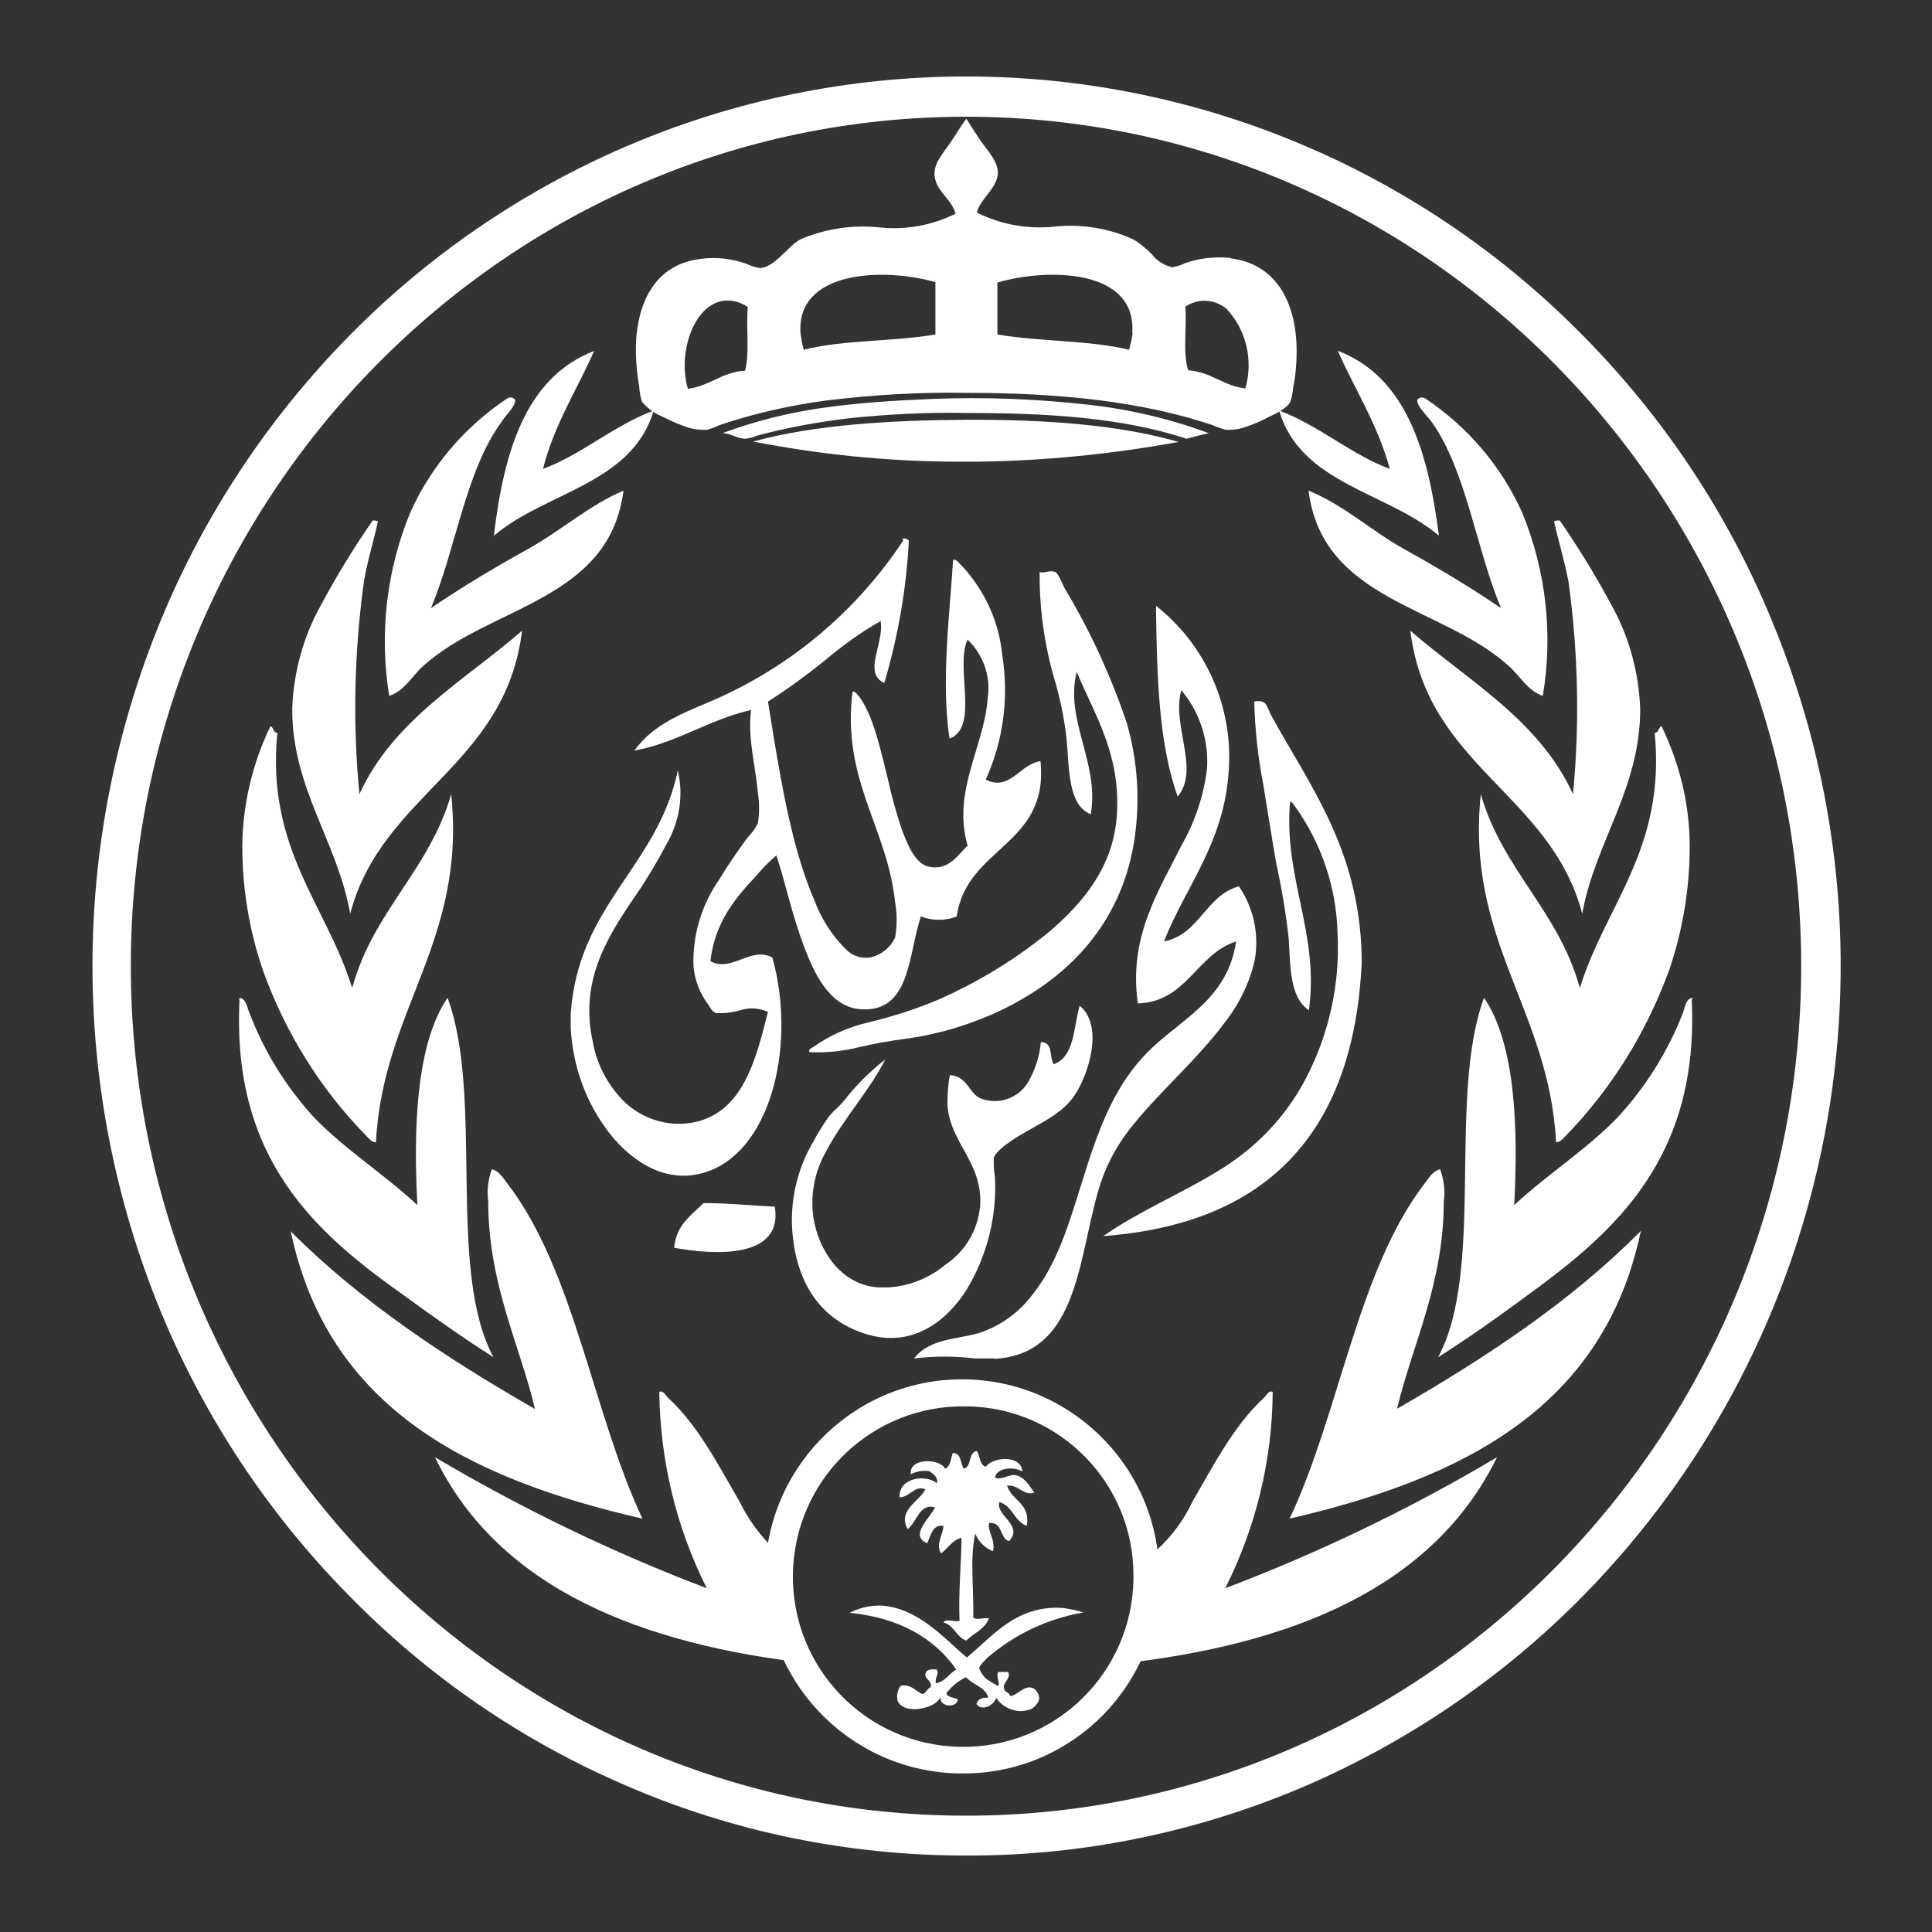
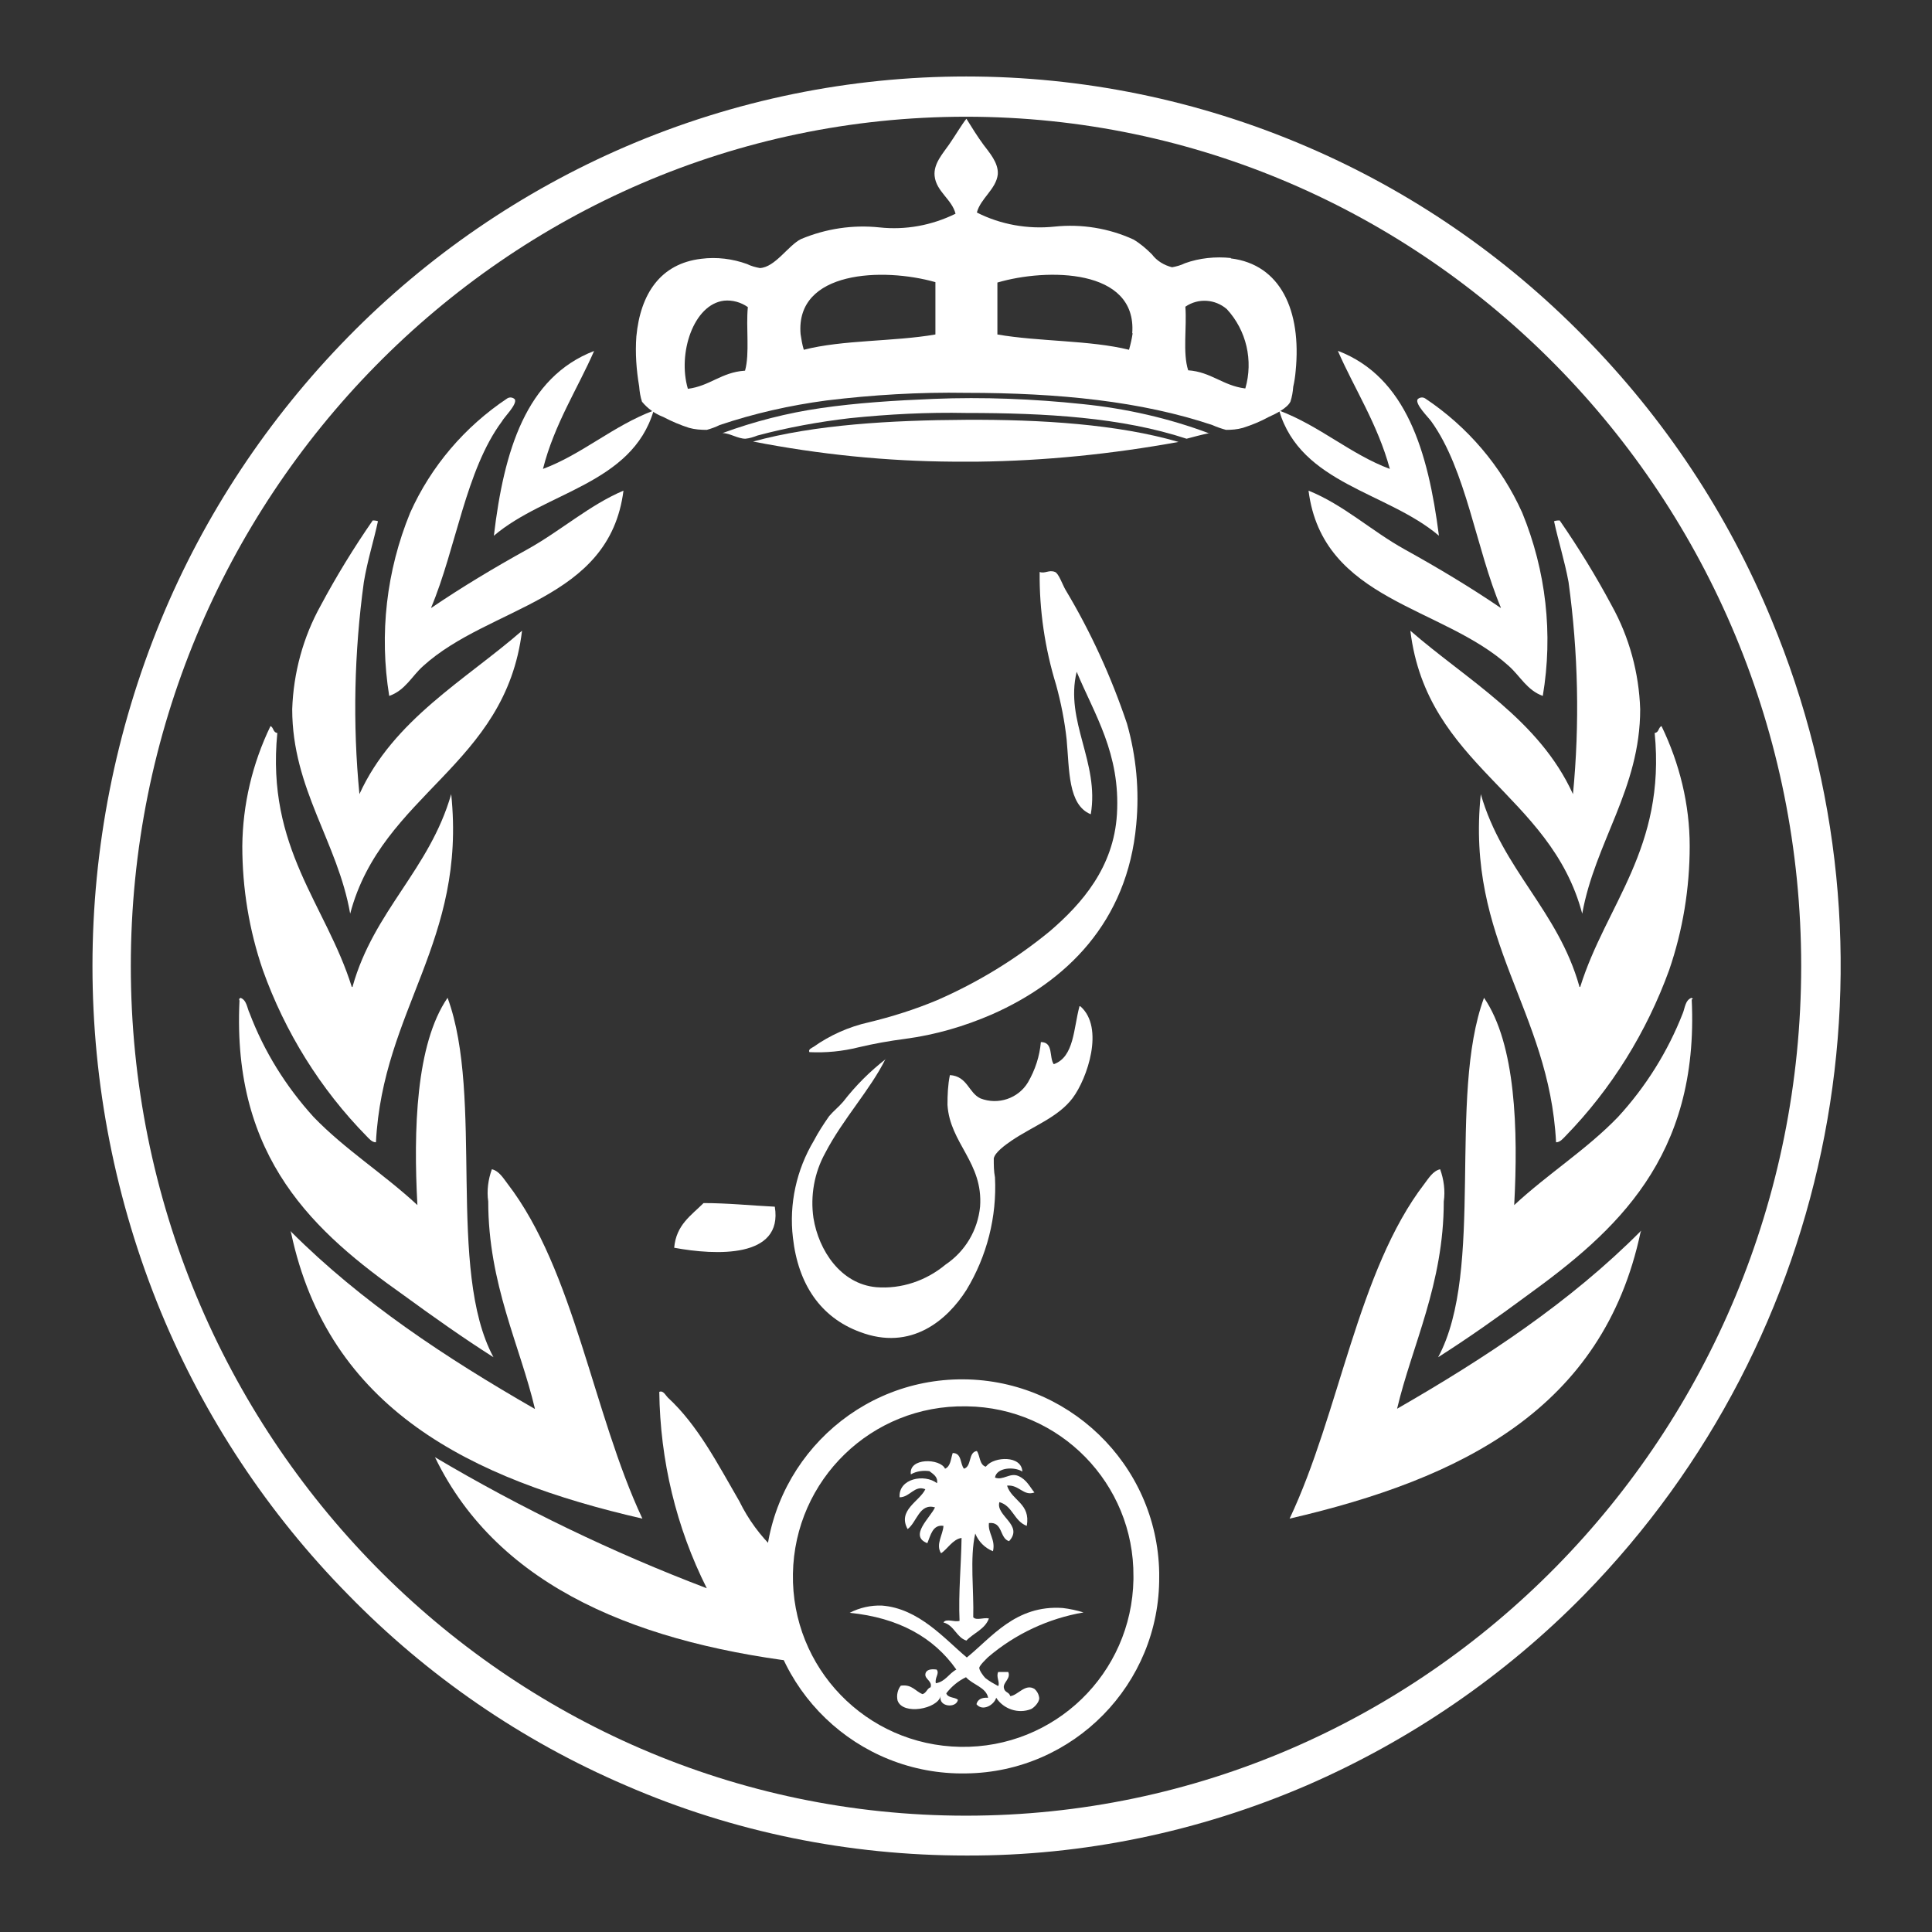
<svg xmlns="http://www.w3.org/2000/svg" id="Layer_1" version="1.1" viewBox="0 0 48 48">
  <rect x="0" y="0" width="48" height="48" fill="#333333" stroke="none" />
  <defs>
    <style>
      .st0 {
        fill: #fff;
      }
    </style>
  </defs>
  <path class="st0" d="M24.51,36.42c.19-.23.87-.27.89.14-.21-.13-.64-.1-.68.15.2.08.37-.13.58-.04s.29.28.4.41c-.27.1-.38-.2-.68-.17.12.38.59.44.49,1-.32-.12-.35-.5-.68-.59-.1.34.61.57.24.97-.24-.07-.15-.49-.5-.45-.03.25.17.41.1.7-.2-.08-.36-.24-.44-.44-.14.61-.03,1.43-.05,2.08.08.09.25,0,.39.03-.1.27-.38.36-.56.55-.25-.08-.3-.38-.57-.45.07-.11.27,0,.4-.04-.03-.7.04-1.38.05-2.06-.22.03-.36.29-.51.38-.14-.22.05-.46.06-.68-.27-.04-.32.24-.4.43-.47-.18.08-.64.19-.89-.39-.11-.45.37-.68.54-.26-.47.3-.69.44-.99-.27-.11-.38.2-.64.2-.03-.47.62-.59.93-.35.03-.16-.1-.23-.19-.3-.16-.02-.32,0-.46.08-.06-.42.73-.4.85-.14.14-.06.14-.24.19-.39.23,0,.18.27.28.39.2-.06.1-.41.32-.44.08.11.06.34.22.39l.02-.02Z" />
  <path class="st0" d="M24.02,41.18c.61-.49,1.21-1.31,2.38-1.23.18.02.35.06.52.11-.87.15-1.69.53-2.37,1.11-.05.05-.22.21-.22.27s.1.2.15.25c.1.08.21.14.32.2.05-.09-.06-.23,0-.35h.25c.07.16-.13.26-.11.39s.13.1.16.21c.19-.02.37-.32.6-.18.07.06.11.14.12.23,0,.1-.12.23-.2.27-.32.13-.69,0-.87-.28-.05.18-.34.35-.49.16.03-.12.13-.17.29-.16-.05-.26-.38-.32-.55-.51-.19.09-.36.23-.49.4.04.12.21.09.29.16-.04.22-.49.18-.43-.09-.08.32-.94.48-1.07.11-.03-.13,0-.27.08-.37.28-.04.36.14.54.21.1-.03.11-.14.2-.17.05-.15-.14-.2-.13-.32s.14-.14.28-.12c.08.1-.05.19-.02.34.24-.04.32-.24.51-.34-.56-.8-1.44-1.29-2.65-1.41.25-.13.53-.19.8-.18.92.07,1.56.83,2.11,1.29h0Z" />
  <path class="st0" d="M33.24,8.72c.4.92.99,1.82,1.29,2.93-.97-.36-1.74-1.07-2.75-1.45.54,1.83,2.69,2.02,3.97,3.11-.27-2.11-.82-3.94-2.5-4.59h-.01Z" />
  <path class="st0" d="M37.28,15.1c-.75-.51-1.55-.99-2.38-1.45s-1.52-1.11-2.39-1.46c.35,2.75,3.33,2.86,4.98,4.36.28.25.45.6.84.74.26-1.54.08-3.11-.51-4.55-.52-1.16-1.36-2.14-2.41-2.84-.06-.04-.14-.03-.19.02-.07.12.27.45.34.55.87,1.21,1.11,3.16,1.73,4.63h-.01Z" />
  <path class="st0" d="M38.74,12.93s-.09,0-.13.02c.1.47.26.97.36,1.51.24,1.75.28,3.52.11,5.27-.84-1.85-2.64-2.84-4.04-4.06.41,3.37,3.48,4.04,4.27,7.03.32-1.78,1.44-3.1,1.44-5.08-.03-.9-.27-1.79-.71-2.58-.39-.73-.82-1.43-1.29-2.11h0Z" />
  <path class="st0" d="M39.24,24.51c-.53-1.89-1.91-2.9-2.45-4.78-.38,3.66,1.7,5.35,1.87,8.65.1,0,.17-.09.23-.15,1.15-1.18,2.02-2.59,2.58-4.13.34-.99.51-2.03.51-3.08,0-1.03-.25-2.05-.7-2.98-.08.03-.06.16-.17.17.28,2.87-1.21,4.26-1.85,6.31h-.02Z" />
  <path class="st0" d="M42.03,24.79c-.16.05-.17.26-.22.38-.37.95-.92,1.83-1.61,2.58-.78.81-1.74,1.41-2.58,2.19.1-1.86.04-4-.75-5.15-.91,2.47.03,6.76-1.14,8.93.74-.47,1.49-1,2.22-1.54,2.18-1.58,4.27-3.42,4.08-7.35.04,0,.03-.03,0-.03h0Z" />
  <path class="st0" d="M34.71,35c.37-1.57,1.16-3.1,1.16-5.15.04-.27,0-.55-.09-.8-.18.04-.29.23-.39.36-1.66,2.16-2.11,5.7-3.35,8.32,4.27-.99,7.79-2.73,8.72-7.12.02-.02,0-.05,0-.02-1.74,1.75-3.84,3.14-6.05,4.41Z" />
-   <path class="st0" d="M37.2,36.2c-2.15,1.28-4.42,2.37-6.76,3.26.76-1.51,1.17-3.18,1.18-4.88-.1-.04-.15.08-.21.14-.75.69-1.24,1.65-1.78,2.58-.21.45-.51.86-.88,1.2-.01,1.02-.35,2.02-.97,2.84,4.28-.47,7.81-1.87,9.41-5.13h0Z" />
  <path class="st0" d="M14.76,8.72c-.4.92-.99,1.82-1.27,2.93.97-.36,1.74-1.07,2.75-1.45-.54,1.83-2.69,2.02-3.97,3.11.25-2.11.8-3.94,2.49-4.59Z" />
  <path class="st0" d="M10.72,15.1c.75-.51,1.55-.99,2.38-1.45s1.54-1.1,2.39-1.46c-.35,2.75-3.33,2.86-4.98,4.36-.28.25-.44.6-.84.74-.25-1.54-.07-3.11.52-4.55.52-1.16,1.36-2.14,2.41-2.84.06-.04.14-.03.19.02.07.12-.27.45-.32.55-.9,1.21-1.14,3.16-1.76,4.63h.01Z" />
  <path class="st0" d="M9.26,12.93s.09,0,.13.02c-.1.47-.26.97-.35,1.51-.24,1.75-.28,3.52-.11,5.27.84-1.85,2.64-2.84,4.04-4.06-.41,3.37-3.48,4.04-4.27,7.03-.31-1.78-1.44-3.1-1.44-5.08.03-.9.27-1.79.71-2.58.39-.73.82-1.43,1.29-2.11Z" />
  <path class="st0" d="M8.76,24.51c.53-1.89,1.91-2.9,2.45-4.78.38,3.66-1.7,5.35-1.87,8.65-.1,0-.17-.09-.23-.15-1.15-1.17-2.03-2.59-2.58-4.13-.34-.99-.51-2.03-.51-3.08.01-1.03.25-2.05.7-2.98.08.03.06.16.17.17-.28,2.87,1.21,4.26,1.85,6.31h.02Z" />
  <path class="st0" d="M5.97,24.79c.16.05.17.26.23.38.36.95.9,1.82,1.59,2.58.78.81,1.74,1.41,2.58,2.19-.1-1.86-.04-4,.75-5.15.91,2.47-.03,6.76,1.14,8.93-.74-.47-1.49-1-2.23-1.54-2.19-1.55-4.27-3.38-4.08-7.32-.02-.04,0-.06.02-.06h0Z" />
  <path class="st0" d="M13.29,35c-.37-1.57-1.16-3.1-1.16-5.15-.04-.27,0-.55.09-.8.18.04.29.23.39.36,1.66,2.16,2.12,5.7,3.35,8.32-4.27-.98-7.8-2.72-8.73-7.11-.02-.02,0-.05,0-.02,1.75,1.75,3.84,3.13,6.05,4.4h0Z" />
  <path class="st0" d="M10.8,36.2c2.16,1.28,4.42,2.37,6.76,3.26-.76-1.51-1.16-3.18-1.18-4.88.1-.04.15.08.21.14.75.69,1.24,1.65,1.78,2.58.22.45.52.86.88,1.2.01,1.02.35,2.02.97,2.84-4.28-.47-7.83-1.87-9.41-5.13h0Z" />
  <path class="st0" d="M30.58,6.41c-.38-.04-.78,0-1.14.13-.1.05-.21.08-.32.1-.2-.05-.38-.16-.5-.32-.14-.14-.29-.27-.46-.37-.61-.28-1.29-.39-1.96-.32-.66.07-1.34-.05-1.93-.35.09-.35.48-.58.52-.95.02-.29-.22-.55-.36-.74s-.29-.43-.42-.64c-.12.15-.27.41-.43.64s-.39.48-.36.78c.04.39.43.58.52.94-.59.29-1.24.41-1.89.34-.66-.07-1.33.03-1.95.29-.32.16-.64.7-1.02.72-.11-.02-.22-.05-.32-.1-.36-.13-.75-.18-1.14-.13-1.01.12-1.51.87-1.61,1.93-.03.41,0,.83.07,1.24.01.13.03.26.07.38.14.17.32.3.53.38.21.11.42.2.64.27.14.04.29.05.44.05.11-.03.22-.07.32-.12.86-.29,1.75-.49,2.65-.61,1.15-.14,2.31-.21,3.47-.19,2.31,0,4.36.21,6.12.8.11.05.23.09.34.12.14,0,.28-.01.42-.05.22-.07.44-.16.64-.27.18-.08.46-.22.54-.38.04-.12.06-.24.07-.37.03-.13.05-.27.06-.39.15-1.51-.38-2.65-1.61-2.8h0ZM18.5,9.21c-.58.04-.86.38-1.41.45-.26-.88.14-2.1.9-2.19.21-.02.42.04.59.16-.05.51.05,1.15-.07,1.58h-.01ZM23.24,8.31c-1.04.18-2.3.13-3.27.38-.04-.13-.06-.26-.08-.39-.13-1.58,2.05-1.66,3.35-1.29v1.3ZM28.14,8.28c-.02.14-.05.27-.09.41-.97-.24-2.23-.2-3.27-.38v-1.29c1.22-.36,3.47-.36,3.35,1.26h.01ZM30.93,9.65c-.55-.07-.84-.41-1.41-.45-.14-.43-.03-1.08-.07-1.58.32-.22.74-.19,1.03.06.49.53.66,1.28.46,1.97h-.01Z" />
-   <path class="st0" d="M30.05,10.76c-.2.04-.38.09-.57.14-1.61-.53-3.49-.64-5.47-.64-.97-.02-1.93.03-2.9.13-.77.09-1.54.23-2.29.43-.1.04-.2.07-.3.08-.19,0-.39-.14-.57-.14.79-.29,1.61-.5,2.44-.62.89-.13,1.83-.19,2.81-.23,1.23-.05,2.47,0,3.7.13,1.08.11,2.14.35,3.15.73h0Z" />
+   <path class="st0" d="M30.05,10.76c-.2.04-.38.09-.57.14-1.61-.53-3.49-.64-5.47-.64-.97-.02-1.93.03-2.9.13-.77.09-1.54.23-2.29.43-.1.04-.2.07-.3.08-.19,0-.39-.14-.57-.14.79-.29,1.61-.5,2.44-.62.89-.13,1.83-.19,2.81-.23,1.23-.05,2.47,0,3.7.13,1.08.11,2.14.35,3.15.73Z" />
  <path class="st0" d="M24.29,11.47h-.59c-1.68-.01-3.35-.18-4.99-.5,1.53-.42,3.42-.53,5.29-.54s3.77.11,5.28.55c-1.65.3-3.32.47-4.99.49Z" />
-   <path class="st0" d="M22.42,13.38h.09s.05.03.07.05c-.06,1.2-.27,2.39-.61,3.54-.54-.26,0-.97-.09-1.54-.5.28-.96.62-1.4.99-.45.36-.91.7-1.4,1.01.26,1.61.55,3.56,1.15,4.93.17.46.44.88.79,1.23.17.17.41.24.64.19.26-.07.47-.25.58-.49.05-.29.05-.58,0-.87-.2-1.88-1.33-3.03-1.06-5.23.06-.04.14.09.19.15.34.48.52,1.34.7,2.06.09.42.21.84.35,1.25.14.35.32.83.69.89.48.08.7-.32.93-.53-.39-1.36.41-2.44.5-3.67.08-.54-.11-1.07-.5-1.45-.32.66.3,2.19-.45,2.46-.21-1.44,0-3.03.09-4.44.08-.03.16.1.23.16.56.61.91,1.38.99,2.2.17,1.05.03,2.13-.41,3.1.6.3.85-.39,1.36-.46.22,2.1-1.84,2.13-2.08,3.86-.29.11-.6.11-.89,0-.32.92-.24,2.43-1.54,2.3-.75-.08-1.13-.93-1.37-1.57-.29-.77-.45-1.54-.68-2.25-.19.16-.36.34-.52.53-.51.54-1.01,1.14-1.12,2.1.53.29,1-.38,1.54-.09.58,2.08.02,4.67-1.54,5.29-1.08.42-1.97-.26-2.48-.89-.6-.76-.94-1.68-.99-2.65v-.36c.19-2.72,2.16-3.64,2.66-6.04.15.63.04,1.29-.29,1.85-.26.49-.55.97-.87,1.42-.59.89-1.29,1.98-.95,3.48.1.57.38,1.09.8,1.5.46.43,1.11.62,1.73.49,1.2-.26,1.52-1.55,1.82-2.74-.2-.09-.42-.11-.62-.06-.22.07-.44.1-.67.09-.09-.02-.15-.15-.2-.22-.2-.27-.33-.6-.36-.94-.03-.77.2-1.53.64-2.16.19-.32.48-.74.71-1.05.1-.1.19-.22.25-.35.04-.25.04-.5,0-.74-.06-.71-.26-1.37-.17-2.07-1.06.24-1.8.8-2.9,1.01.43-.61,1.12-.9,1.79-1.18,2-.83,3.7-2.24,4.89-4.04l-.02-.05Z" />
  <path class="st0" d="M20.11,26.14c-.04-.07.07-.11.1-.13.41-.29.88-.5,1.37-.61.58-.14,1.15-.32,1.7-.55,1.01-.44,1.96-1.02,2.81-1.72.79-.68,1.58-1.58,1.66-2.9.09-1.51-.56-2.48-1-3.54-.3,1.23.57,2.25.35,3.54-.57-.23-.53-1.11-.6-1.86-.05-.46-.14-.91-.26-1.35-.28-.91-.42-1.86-.41-2.81.13.05.23-.06.38,0,.09.03.19.32.26.44.63,1.05,1.14,2.17,1.53,3.33.23.81.31,1.66.23,2.5-.22,2.44-1.75,3.91-3.58,4.72-.69.3-1.41.51-2.16.61-.39.05-.78.12-1.16.21-.4.1-.81.14-1.22.12Z" />
-   <path class="st0" d="M24.69,33.75h-.47c-.5-.06-1.01-.06-1.51,0,.38-.5,1.08-.47,1.64-.64.53-.18.99-.52,1.32-.97.69-.87.97-2.04,1.36-3.24.39-1.2.82-2.17,1.66-2.93.78-.71,1.83-1.23,2.02-2.58-.99.32-1.22,1.5-2.44,1.54-.24-1.66.53-2.81,1.08-3.92.34-.59.56-1.25.64-1.93.04-.7-.19-1.4-.64-1.93-.25.86.47,1.97-.09,2.64-.47-1.29-.52-3-.54-4.74,1.23.97,1.91,2.49,1.81,4.06-.1,1.83-1.1,2.95-1.61,4.28.89-.18,1.03-1.14,1.86-1.37.37.54.51,1.21.39,1.85-.13.57-.4,1.11-.77,1.57-.64.86-1.53,1.63-2.21,2.46-.37.44-.66.94-.84,1.48-.57,1.73-.49,4.28-2.66,4.38h0Z" />
-   <path class="st0" d="M33.83,23.76v.19c-.21,4.22-2.37,6.46-6.42,6.76.89-.62,1.93-1.05,2.84-1.61.92-.55,1.68-1.33,2.18-2.28.59-1.12.87-2.38.8-3.65-.03-1.13-.4-2.22-1.06-3.14-.03-.04-.09-.14-.12-.1-.16,1.9.73,3.24.47,5.17-.48-.32-.46-1.08-.5-1.76-.07-.65-.18-1.29-.32-1.93-.11-.64-.21-1.29-.32-1.95-.13-.67-.2-1.35-.22-2.03.32-.06.31.13.42.34.98,1.78,2.19,3.34,2.25,5.98h0Z" />
  <path class="st0" d="M22,26.31c-.38.77-1.06,1.49-1.5,2.34-.27.49-.37,1.06-.29,1.61.13.81.68,1.64,1.56,1.72.62.05,1.24-.16,1.72-.56.49-.33.8-.85.86-1.44.08-1.1-.75-1.57-.81-2.53,0-.25.01-.5.06-.74.44.03.46.44.76.58.44.17.94,0,1.18-.4.18-.31.29-.65.32-1,.32,0,.2.38.32.55.51-.18.49-.89.64-1.44t.02,0c.61.53.17,1.8-.19,2.28s-.99.7-1.52,1.06c-.16.11-.41.29-.44.44,0,.16,0,.32.03.47.05.98-.2,1.96-.71,2.8-.47.74-1.37,1.53-2.65,1.04-.97-.36-1.53-1.18-1.66-2.34-.1-.84.09-1.69.52-2.41.11-.21.24-.41.38-.61.11-.13.24-.23.35-.36.31-.4.66-.75,1.06-1.06h0Z" />
  <path class="st0" d="M17.47,29.89c.61,0,1.18.06,1.78.09.21,1.29-1.47,1.21-2.5,1.02.05-.57.42-.8.73-1.11h-.01Z" />
  <path class="st0" d="M24,44.06c-2.7.05-4.94-2.1-4.99-4.8s2.1-4.94,4.8-4.99,4.94,2.1,4.99,4.8v.1c.02,2.67-2.13,4.86-4.8,4.89ZM24,34.94c-2.34-.04-4.26,1.82-4.3,4.16-.04,2.34,1.82,4.26,4.16,4.3s4.26-1.82,4.3-4.16v-.07c.02-2.31-1.83-4.2-4.14-4.23h-.02Z" />
  <path class="st0" d="M24,46.1c-2.91,0-5.78-.58-8.45-1.74-2.59-1.11-4.93-2.72-6.9-4.74-1.99-2.02-3.57-4.41-4.65-7.02-2.27-5.51-2.27-11.69,0-17.2,1.08-2.62,2.67-5.01,4.65-7.03,1.97-2.01,4.32-3.62,6.9-4.73,5.4-2.32,11.51-2.32,16.91,0,2.59,1.11,4.93,2.72,6.9,4.73,1.99,2.02,3.57,4.4,4.65,7.02,3.45,8.28,1.62,17.82-4.65,24.23-1.97,2.01-4.32,3.62-6.9,4.74-2.67,1.15-5.55,1.75-8.45,1.74h0ZM24,2.9c-11.44,0-20.75,9.46-20.75,21.1s9.31,21.11,20.75,21.11,20.75-9.47,20.75-21.11S35.44,2.9,24,2.9Z" />
</svg>